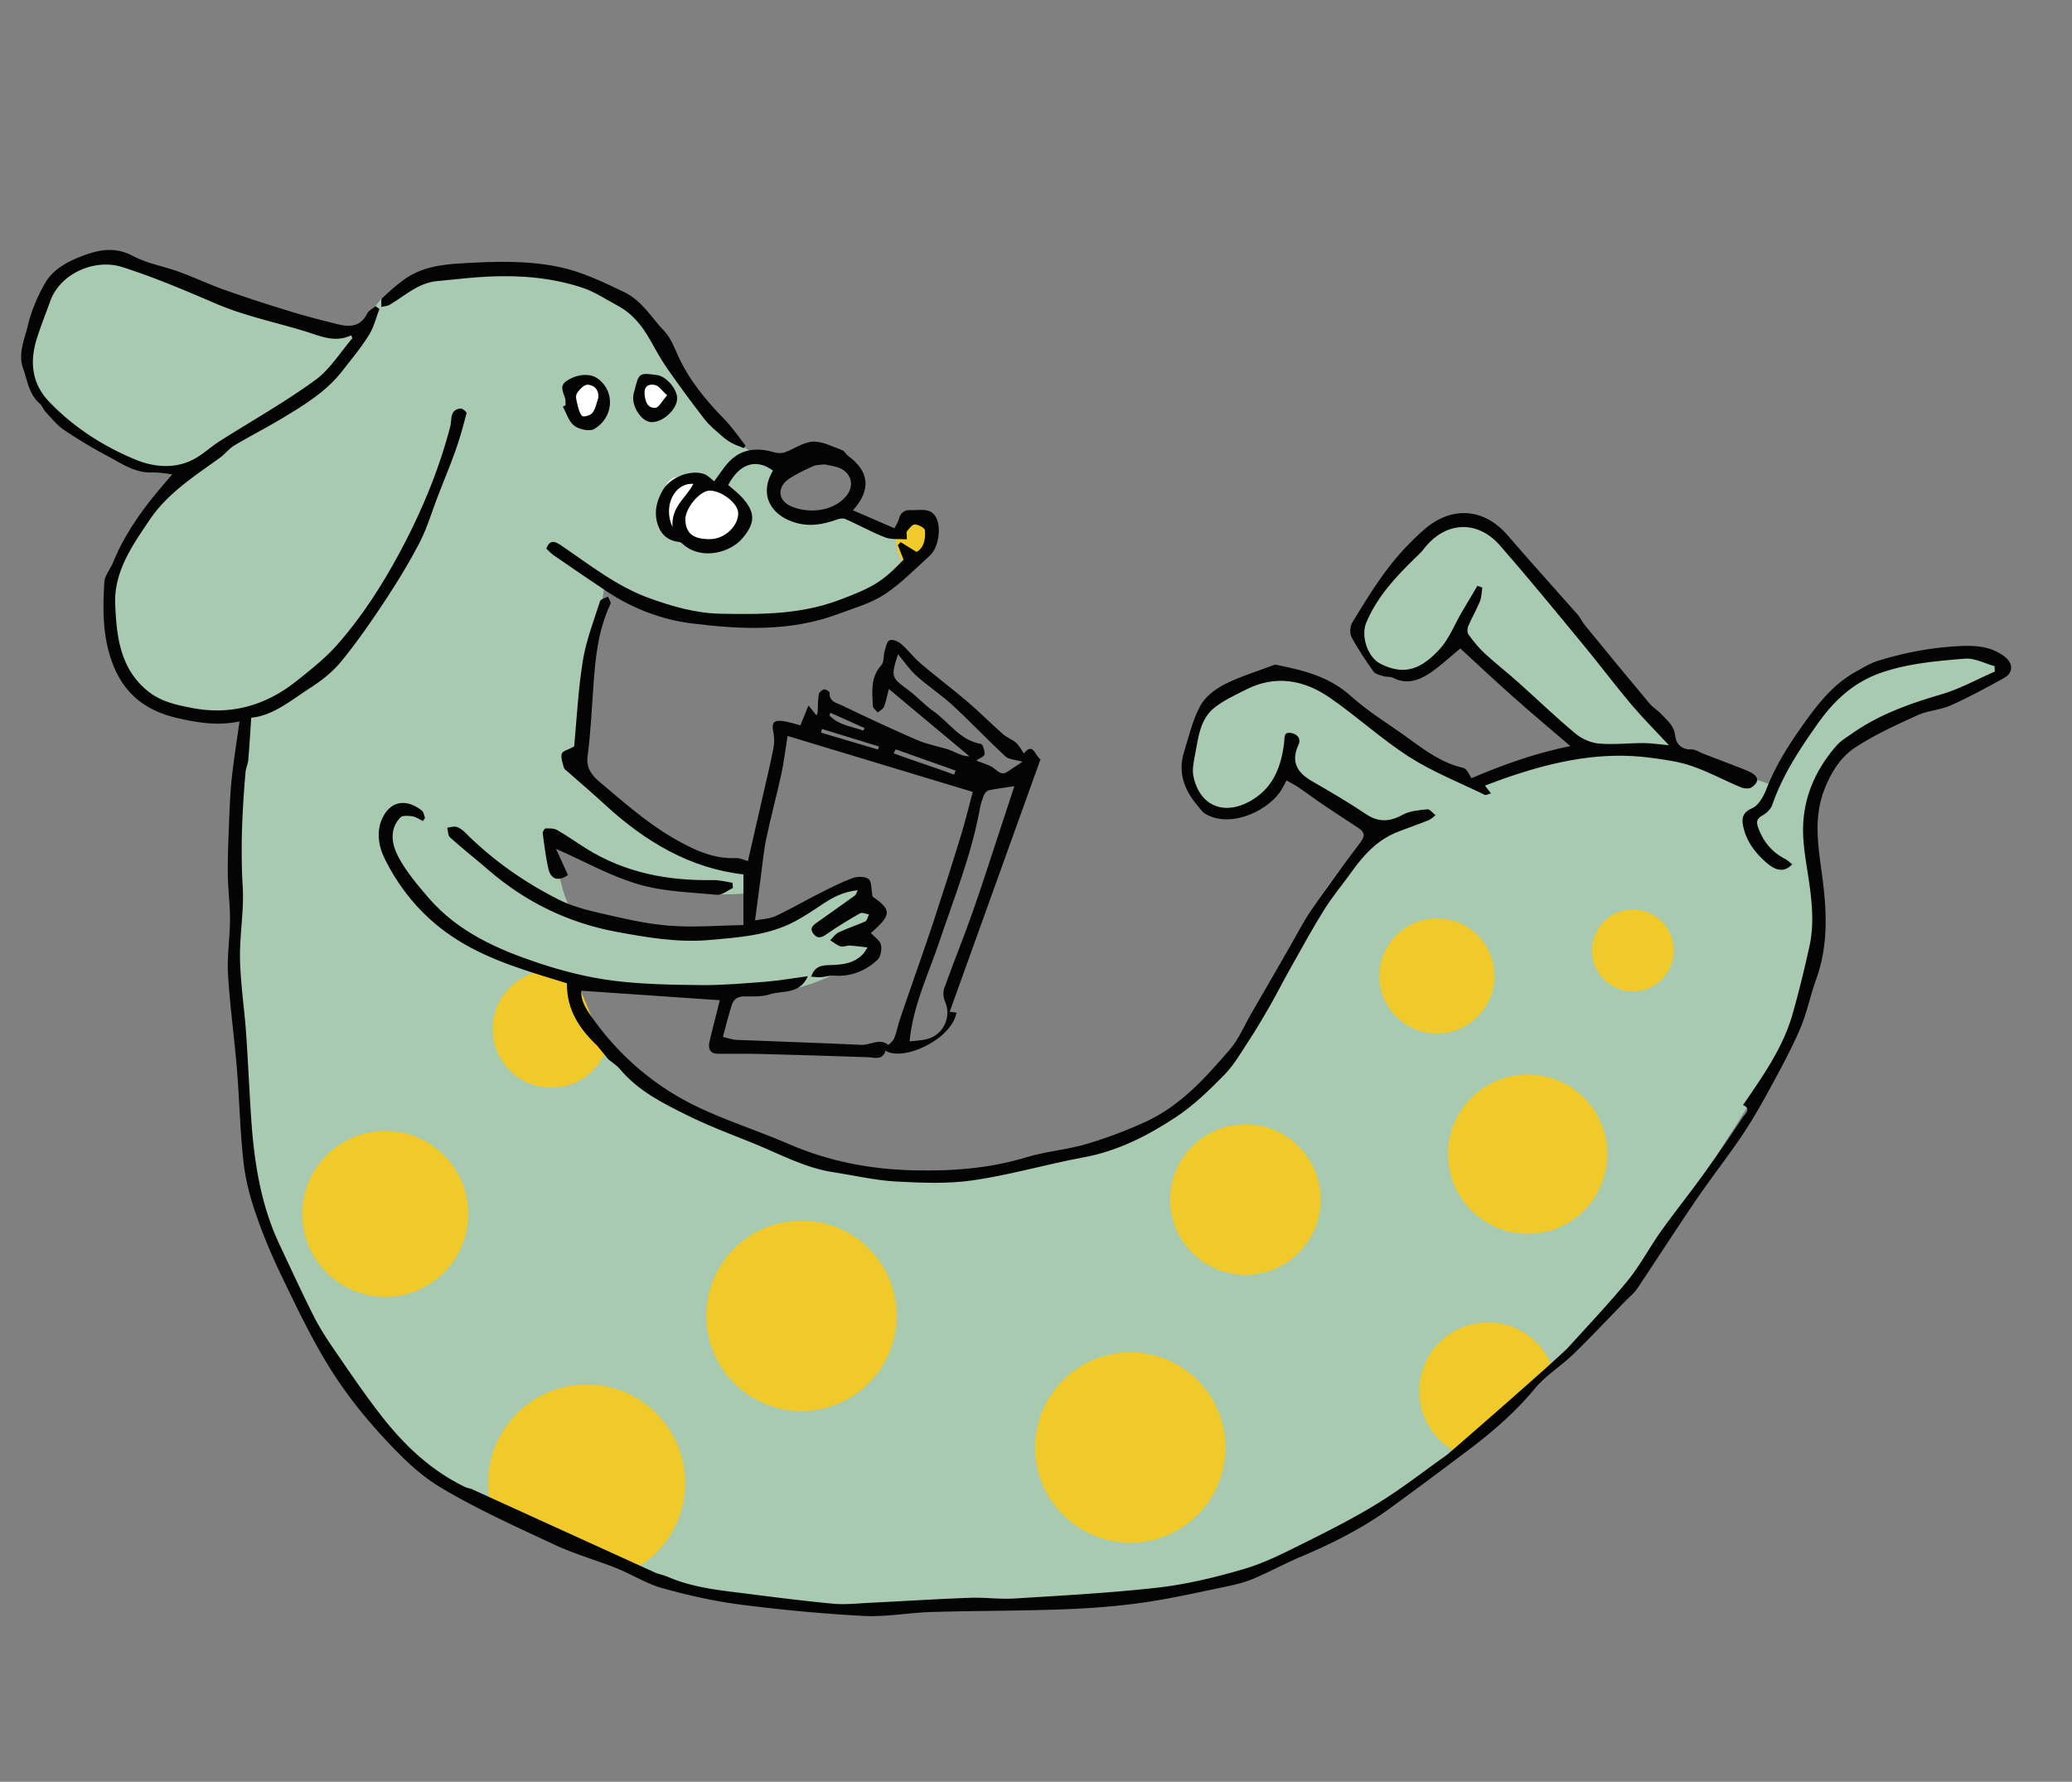
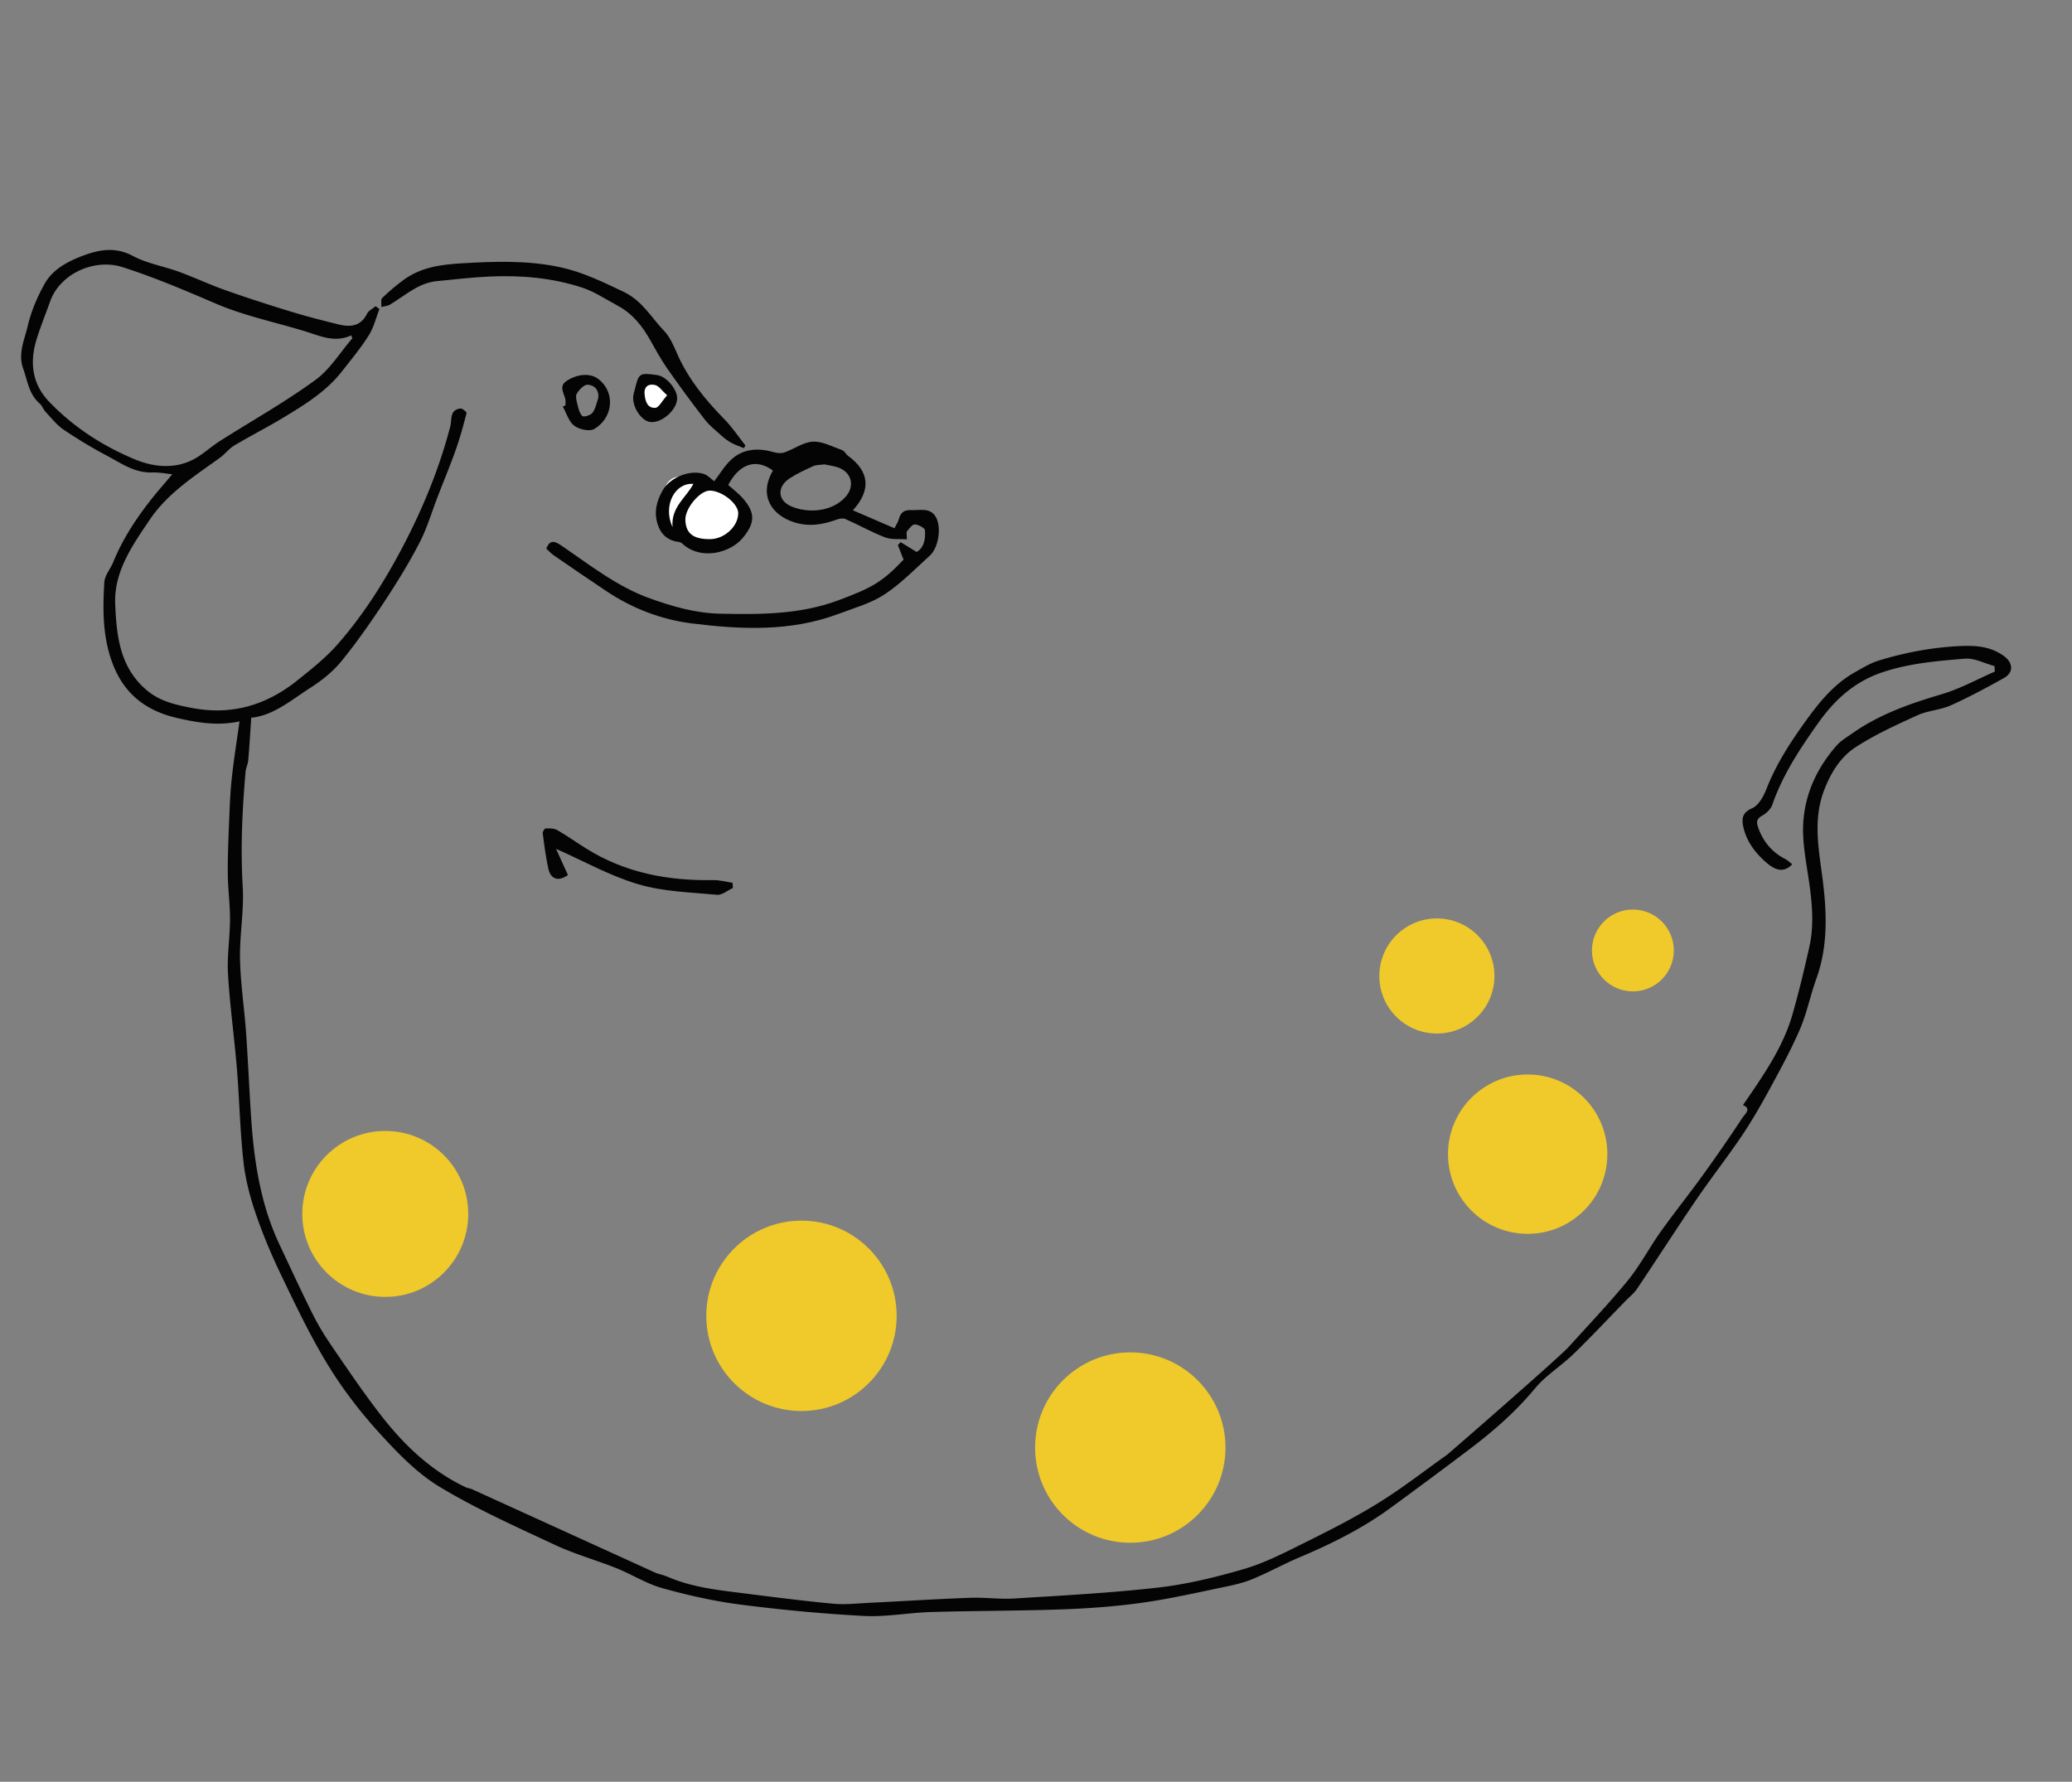
<svg xmlns="http://www.w3.org/2000/svg" width="207" height="178">
  <rect width="100%" height="100%" fill="#808080" stroke="none" />
  <g fill="none">
    <g transform="translate(-398 -214)">
-       <path d="M434.27 247.46s.77-5.64 7.74-6.3c6.97-.66 12.06-.77 15.26 1.11 3.21 1.88 5.09 1.99 6.41 5.2 1.33 3.21 6.53 10.73 10.4 12.17 0 0 2.21.55 1.66 2.43-.55 1.88.44 4.09 2.99 3.76 2.54-.33 3.65-.77 3.65-.77l5.2 2.43 1.99-1.77s2.1.66 1.66 1.88c-.44 1.22-2.32 3.65-3.43 4.42-1.11.77-10.84 5.53-18.69 3.76-7.85-1.77-10.73-3.21-10.73-3.21l-2.65 17.92s9.18 10.06 17.03 10.4v2.32s-8.63 1.44-19.35-5.2c0 0 .44 6.41 2.32 7.52 0 0 11.61 3.54 17.14 1.44 5.53-2.1 9.84-4.2 9.84-4.2s1.88-.88 1.88 0-.88 1.99-.88 1.99 2.1-.66 1.77.33c-.33 1-1.55 2.43-1.55 2.43s1.44.11 1.22 1.11c-.22 1-5.86 4.42-10.51 4.53l-4.65.11-14.93-1.44s1.55 8.18 10.51 12.28c8.96 4.09 18.58 8.29 26.99 7.3 8.41-1 17.36-2.76 20.02-4.53 2.65-1.77 10.06-6.64 13.94-16.48 3.87-9.84 8.96-13.05 8.96-13.05l-9.07-6.19s-1 4.53-4.65 3.98c-3.65-.55-6.75-1.99-4.65-7.63 2.1-5.64 8.41-6.19 8.41-6.19s3.1.11 9.07 4.2c5.97 4.09 10.95 6.75 10.95 6.75l10.95-3.21-12.5-11.28s-3.21 4.42-6.08 3.76c-2.88-.66-4.98-3.87-4.09-5.53.88-1.66 4.31-6.3 4.31-6.3s3.32-3.43 4.87-3.43c1.55 0 2.32-1.11 4.98 1.66 2.65 2.76 18.25 21.57 18.25 21.57l9.07 2.99s4.53-10.51 9.18-11.28c4.65-.77 8.52-2.32 10.4-1.99 1.88.33 3.43.77 2.88 1.77-.55 1-7.63 3.54-7.63 3.54s-6.75 2.65-7.85 4.53c-1.11 1.88-3.76 2.99-3.32 8.52.44 5.53 1.11 13.6-.88 17.59-1.99 3.98-17.14 29.42-26.32 36.72-9.18 7.3-14.71 12.39-14.71 12.39l-11.72 5.97-10.4 2.99-13.49.77-14.38.88s-8.41-.11-11.06-.55c-2.65-.44-12.17-2.1-12.17-2.1l-8.63-3.76-12.61-6.3s-6.75-4.65-10.84-11.5c-4.09-6.86-8.41-17.59-8.41-17.59s-1.55-16.37-1.77-20.68c-.22-4.31-.44-14.71.11-18.03.55-3.32.88-8.96.88-8.96s-9.73 1.33-12.5-4.87c-2.77-6.2 1.88-14.16 1.88-14.16l3.98-5.09s-3.98-.11-6.41-1.66c-2.43-1.55-7.08-4.2-8.07-6.3-1-2.1 1-9.51 1-9.51s2.99-4.87 5.53-4.2c2.54.66 6.86 1.66 9.51 2.76 2.65 1.11 13.94 4.53 13.94 4.53l2.85.53z" fill="#A8CAB0" />
-       <ellipse fill="#FFF" cx="456.78" cy="254.09" rx="1.49" ry="1.88" />
      <ellipse fill="#FFF" cx="463.86" cy="253.49" rx="1.6" ry="1.49" />
      <path d="M470 262.72s2.99.77 2.65 2.43c-.33 1.66-.11 3.1-2.43 3.1-2.32 0-3.21.11-4.09-.33-.88-.44-2.65-1.77-2.21-3.32.44-1.55.44-2.88 1.99-2.99 1.54-.1 4.09 1.11 4.09 1.11z" fill="#FFF" />
      <circle fill="#F0C92B" cx="436.49" cy="335.27" r="8.29" />
      <circle fill="#F0C92B" cx="478.07" cy="345.45" r="9.51" />
      <circle fill="#F0C92B" cx="510.92" cy="358.61" r="9.51" />
-       <circle fill="#F0C92B" cx="522.42" cy="333.84" r="7.52" />
      <circle fill="#F0C92B" cx="550.62" cy="329.3" r="7.96" />
      <circle fill="#F0C92B" cx="561.13" cy="308.95" r="4.09" />
      <circle fill="#F0C92B" cx="541.55" cy="311.5" r="5.75" />
-       <path d="M543.62 359.13a6.855 6.855 0 01-3.83-6.16c0-3.79 3.07-6.86 6.86-6.86 2.84 0 5.28 1.73 6.32 4.19m-105.81 14.6c-.25-.87-.39-1.79-.39-2.75 0-5.44 4.41-9.84 9.84-9.84s9.84 4.41 9.84 9.84c0 3.62-1.96 6.79-4.88 8.5m-3.05-51.67a5.857 5.857 0 01-5.44 3.68c-3.24 0-5.86-2.62-5.86-5.86s2.62-5.86 5.86-5.86c.81 0 1.58.16 2.28.46m32.22-44.7s.88-1.22 1.99-1c1.11.22 2.32.55 1.66 1.88-.66 1.33-2.43 3.1-2.43 3.1s-1.66-.88-1.22-3.98z" fill="#F0C92B" />
    </g>
    <g fill="#040405">
-       <path d="M59.64 104.44c-1.73-1.64-3.04-3.56-3-6.21-3.67-1.14-7.53-2.19-10.94-4.33-3.19-2-5.6-4.76-7.26-8.1-.64-1.29-.89-2.82-.17-4.21.86-1.66 2.44-1.77 3.89-.6.18.14.2.47.3.72-.07.1-.13.2-.2.31-.35-.16-.69-.41-1.06-.47-.39-.06-.99-.11-1.2.11-1.16 1.22-.84 2.74-.2 3.95.79 1.49 1.93 2.82 3.04 4.11 2.93 3.39 6.89 5.13 11 6.5 2.38.79 4.87 1.42 7.36 1.74 2.9.37 5.86.42 8.79.45 2.17.02 4.35-.17 6.52-.34 1.36-.11 2.71-.35 4.2-.55-.83 1.87-2.53 1.4-3.8 1.81-.8.26-1.71.21-2.57.21-.66 0-1.06.3-1.24.87-.32 1.01-.57 2.03-.88 3.17.54.13.93.28 1.32.3 4.17.17 8.35.3 12.52.5.89.04 1.79-.71 2.69 0 .02.02.48-.39.59-.66.22-.55.33-1.15.51-1.73.25-.78.53-1.56.8-2.34.86-2.51 1.75-5 2.59-7.52.95-2.89 1.88-5.79 2.77-8.7.45-1.47.81-2.96 1.17-4.32-6.15-1.86-12.3-3.72-18.5-5.59-.22 1.37-.36 2.6-.62 3.8-.47 2.15-1.05 4.27-1.5 6.42-.26 1.21-.36 2.45-.53 3.68-.2 1.45-.39 2.9-.6 4.53.68-.14 1.42-.15 2.04-.43 1.47-.68 2.86-1.5 4.31-2.23 1.1-.56 2.21-1.13 3.36-1.56.49-.18 1.27-.2 1.63.08.33.25.26 1.01.4 1.76 1.92 1.31 1.93 1.82-.17 3.64.35.39.9.73 1.01 1.17.11.46-.03 1.21-.35 1.51-1.2 1.11-2.65 1.7-4.34 1.57-.43-.03-.88.13-1.32.16-.3.02-.61-.03-.96-.05.35-1.08 1.09-1.14 1.88-1.16 1.26-.03 2.49-.16 3.39-1.21.08-.1.14-.22.36-.55-.7-.08-1.24-.16-1.79-.19-.3-.01-.65.17-.91.08-.37-.12-.69-.4-1.03-.61.28-.27.52-.64.86-.8.86-.4 1.78-.69 2.64-1.08.19-.09.25-.46.37-.7-.3-.05-.68-.23-.89-.11-1.13.64-2.25 1.32-3.32 2.07-.51.36-.92.51-1.33-.02-.47-.62.04-.91.47-1.22 1.23-.87 2.46-1.74 3.68-2.62.09-.07.12-.22.27-.52-1.41.15-2.46.69-3.48 1.37-.91.61-1.83 1.23-2.79 1.74-2.66 1.42-5.61 1.6-8.52 1.86-3.15.29-6.27-.25-9.35-.82-4.76-.89-8.99-2.94-12.67-6.1-1.3-1.12-2.64-2.18-3.92-3.32-.21-.19-.19-.64-.28-.97.3-.04.63-.17.91-.09.31.08.61.31.85.54 2.75 2.76 5.91 4.98 9.38 6.73 1.27.64 2.7 1.02 4.1 1.34 2.28.52 4.58 1.08 6.9 1.26 2.49.2 5.01-.02 7.45-.06v-5.06c-5.3-.6-9.81-3.26-13.81-6.95-1.24-1.14-2.53-2.23-3.79-3.35-.13-.11-.3-.23-.34-.37-.12-.46-.32-.97-.21-1.39.07-.26.64-.39 1.24-.72.25-2.66.4-5.66.87-8.59.33-2.02 1.09-3.97 1.72-5.93.07-.21.52-.3.79-.45.09.25.33.56.25.73-1.24 2.61-1.51 5.4-1.71 8.22-.17 2.34-.27 4.69-.58 7.01-.16 1.21.5 1.96 1.18 2.53 2.33 1.96 4.64 4.02 7.25 5.55 1.89 1.11 4 2.19 6.39 2.08.42-.02.85.21 1.2.3l1.55-6.77c.34-1.51.71-3.01 1-4.53.1-.53.1-1.11-.02-1.63-.17-.82.02-1.17.87-1.07.67.08 1.33.31 1.84.44.25-.61.49-1.19.81-1.99.4.5.57.72.8 1 .06-.17.12-.25.12-.34.03-.59.01-1.18.11-1.76.03-.2.31-.46.52-.5.16-.04.57.22.56.33-.06.92.73 1.02 1.26 1.28 2.48 1.19 4.97 2.36 7.49 3.45.97.42 2.03.61 3.05.92.25.08.49.2.73.3.44.2.89.41 1.44.4-2.64-2.2-5.27-4.4-8.05-6.72-.2.75-.29 1.29-.49 1.78-.1.23-.41.38-.62.57-.17-.22-.48-.43-.49-.65-.06-1.42-.26-2.86.85-4.08.28-.3.19-.92.32-1.38.12-.4.22-.99.5-1.11.29-.13.86.11 1.16.37.7.6 1.26 1.37 1.97 1.97 1.54 1.31 3.16 2.52 4.69 3.83 1.2 1.03 2.32 2.16 3.5 3.2.39.35.93.53 1.32.87.32.28.52.7.78 1.07.94-1.21 1.16.32 1.66.58-3.03 8.44-6.04 16.81-9.07 25.22.32.04.5.07.68.09-.52 2.73-5.36 4.91-7.09 3.8-.32 1.02-1.12.67-1.83.65-3.52-.12-7.04-.23-10.56-.32-1.45-.04-2.89-.01-4.34-.02-.78 0-1.01-.47-.87-1.15.23-1.04.51-2.07.77-3.11.11-.42.21-.84.27-1.09-4.65-.32-9.2-.63-13.83-.95-.1 1.11.68 2.15 1.37 3.09 2.18 2.97 4.84 5.43 8.05 7.35 3.58 2.13 7.57 3.25 11.34 4.89 3.94 1.71 8.11 2.51 12.37 2.61 3.82.1 7.64-.17 11.36-1.31 1.94-.59 4.01-.74 5.95-1.31 2.02-.6 4.02-1.35 5.94-2.23 3.47-1.59 5.97-4.4 8.4-7.21.89-1.03 1.44-2.37 2.13-3.57 1.32-2.27 2.63-4.55 3.94-6.83.68-1.18 1.3-2.41 2.07-3.53 1.59-2.3 3.23-4.56 4.92-6.78.49-.65.4-1.03-.21-1.43-1.17-.77-2.35-1.53-3.52-2.32-.8-.54-1.56-1.12-2.35-1.66-.39-.27-.82-.49-1.31-.77-.15.27-.26.47-.36.67-1.16 2.27-5.15 4.18-7.72 2.69-.34-.19-.58-.56-.84-.87-1.32-1.57-1.96-3.32-1.31-5.37.48-1.54.85-3.15 1.6-4.55.48-.9 1.47-1.67 2.4-2.15 1.55-.79 3.25-1.3 4.89-1.92.09-.04.21-.07.3-.05 2.69.54 5.29 1.16 7.46 3.12 1.82 1.64 3.97 2.91 5.96 4.37 1.62 1.19 3.24 2.34 5.27 2.81.41.09.67.83.82 1.03 3.36-1.43 6.44-2.51 9.88-3.21-1.96-1.68-3.81-3.23-5.61-4.83-1.82-1.61-3.59-3.27-5.38-4.92-1.08.89-2.02 1.79-3.1 2.5-1.08.7-2.28 1.12-3.6.44-.29-.15-.69-.08-1.01-.18-.35-.11-.79-.2-.97-.46-.78-1.11-1.55-2.24-2.19-3.44-.2-.38-.15-1.09.09-1.47 1.12-1.84 2.24-3.69 3.54-5.39 1.07-1.41 2.31-2.73 3.64-3.89 2.7-2.34 5.94-2.2 8.36.62 2.28 2.65 4.63 5.24 6.94 7.86.29.33.47.75.75 1.09 2.15 2.63 4.3 5.25 6.48 7.85.33.39.81.65 1.15 1.03.59.64 1.29 1.14 1.39 2.19.07.71.59 1.37 1.58 1.33.4-.02.82.27 1.22.43 1.44.56 2.89 1.09 4.32 1.67 1.22.49 1.4 1.09.5 1.7-.25.17-.77.12-1.09-.02-1.64-.69-3.22-1.55-4.89-2.12-1.31-.45-2.72-.64-4.1-.82-4.83-.65-9.45.32-13.99 1.85-.87.29-1.73.63-2.56.93.1.13.31.41.6.78-.31.08-.5.2-.6.15-2.53-1.23-5.18-2.28-7.54-3.78-2.78-1.78-5.24-4.06-7.97-5.94-2.58-1.78-5.43-2.3-8.38-.79-1.08.55-2.22 1.06-3.15 1.81-1.38 1.11-1.58 2.84-1.88 4.46-.14.79-.36 1.65-.2 2.4.67 3.09 3.26 4 6 2.26 2.06-1.31 2.78-3.37 3.06-5.64.06-.49-.08-1.09.67-.97.6.09 1.06.52.76 1.19-.77 1.67-.16 2.75 1.32 3.61 1.83 1.06 3.66 2.12 5.41 3.3 1.27.85 2.38.79 3.69.07.71-.39 1.63-.46 2.46-.54.25-.03.54.38.81.59-.22.17-.42.39-.67.49-1.04.42-2.1.78-3.14 1.19-2 .79-3.37 2.29-4.58 3.99-.89 1.25-1.89 2.43-2.7 3.72-1.18 1.88-2.24 3.83-3.33 5.77-.72 1.27-1.38 2.58-2.1 3.85-.68 1.18-1.37 2.36-2.12 3.5-.77 1.17-1.48 2.43-2.45 3.42-1.52 1.55-3.11 3.1-4.92 4.28-2.79 1.83-5.77 3.35-9.15 3.97-3.69.68-7.31 1.75-11.02 2.29-2.54.37-5.18.26-7.76.12-2.09-.12-4.15-.61-6.23-.93-2.9-.44-5.44-1.87-8.11-2.94-2.17-.87-4.37-1.7-6.47-2.74-2.45-1.21-4.92-2.45-6.73-4.62-.32-.38-.76-.65-1.16-.98l-1.13-1.38zm107.1-29.99c-1.41-1.51-2.66-2.76-3.79-4.1-1.65-1.96-3.19-4.02-4.82-5.99-2.73-3.31-5.45-6.63-8.27-9.86-2.3-2.63-5.53-2.41-7.65.38-.25.33-.57.6-.86.89-1.95 1.9-3.78 3.87-4.86 6.44-.55 1.31.12 3.44 1.42 4.1 2.49 1.27 4.15.43 5.87-1.41.98-1.04 1.52-2.49 2.26-3.75.52-.88 1.04-1.75 1.56-2.63.16.06.33.12.49.18-.07.45-.07.94-.23 1.35-.35.86-.82 1.66-1.18 2.51-.1.24-.11.64.03.83.48.66 1 1.31 1.59 1.86 1.11 1.02 2.3 1.95 3.42 2.95 1.89 1.69 3.72 3.46 5.67 5.08.63.53 1.54.93 2.35 1 1.47.13 2.96-.05 4.44-.05.73 0 1.47.12 2.56.22zm-65.4 4.09c-.96.15-1.76.24-2.56.41-.18.04-.39.27-.47.46-.18.45-.34.91-.42 1.39-.83 4.58-2.57 8.88-4.04 13.26-1.1 3.27-2.64 6.4-2.98 9.97.59-.07 1.18-.08 1.73-.22 1.65-.42 2.48-2.21 1.82-3.74-.17-.39-.23-.93-.1-1.31.94-2.62 1.99-5.19 2.91-7.82 1.04-2.97 1.99-5.98 2.98-8.97.37-1.14.75-2.27 1.13-3.43zm.81-2.44c-.78-.23-1.38-.23-1.7-.53-1.8-1.67-3.49-3.46-5.3-5.13-1.13-1.04-2.44-1.89-3.59-2.92-.7-.63-1.23-1.43-1.84-2.16-.74 2.25-.67 2.33.98 3.54.88.64 1.62 1.49 2.52 2.12 1.58 1.1 2.65 2.93 4.76 3.29.2.03.42.7.38 1.05-.03.23-.51.39-.83.62.57.23 1.16.38 1.64.68.48.3.82.88 1.49.43.45-.3.9-.61 1.49-.99zm-12.67-1.24c-.07.13-.14.27-.2.4 2 .74 4.04 1.38 6.04 2.12.05-.13.1-.26.15-.4-2-.7-4-1.41-5.99-2.12zm-7.37-2.04c-.03.12-.05.25-.08.37 1.9.56 3.79 1.13 5.69 1.69l.09-.31c-1.9-.58-3.8-1.16-5.7-1.75zm4.15.17c.04-.09.08-.17.11-.26-1.13-.51-2.27-1.01-3.4-1.52-.04.09-.07.17-.11.26.93.98 2.23 1.1 3.4 1.52z" />
      <path d="M156.64 134.64c1.93-2.14 4.03-4.34 5.95-6.68 1.24-1.51 2.16-3.28 3.3-4.89 1.36-1.91 2.83-3.74 4.21-5.65 1.37-1.9 2.71-3.83 3.99-5.78.23-.34.93-.89.04-1.24 1.99-2.91 3.99-5.72 4.95-9.08.63-2.21 1.17-4.45 1.67-6.69.46-2 .32-4.03.05-6.05-.23-1.73-.59-3.45-.66-5.19-.12-3.41 1.12-6.38 3.35-8.92.42-.48 1.01-.82 1.55-1.2 2.71-1.91 5.77-2.98 8.92-3.91 1.84-.54 3.56-1.5 5.33-2.27l-.03-.55c-.99-.26-2-.82-2.96-.74-2.77.23-5.55.46-8.24 1.36-2.8.94-4.78 2.76-6.43 5.09-1.81 2.55-3.53 5.15-4.57 8.14-.15.44-.59.86-1.01 1.09-.55.32-.6.61-.41 1.17.5 1.42 1.38 2.48 2.72 3.17.24.12.43.32.69.52-.91.98-1.84.46-2.49-.09-1.15-.97-2.1-2.18-2.41-3.72-.16-.77-.07-1.37.9-1.79.64-.28 1.13-1.18 1.42-1.91.93-2.39 2.28-4.5 3.76-6.57 1.43-2 2.91-3.88 5.09-5.11.77-.43 1.54-.91 2.37-1.16 2.65-.81 5.34-1.32 8.13-1.45 1.58-.07 2.98.03 4.3.94 1 .68 1.1 1.7.07 2.26-1.73.96-3.48 1.91-5.29 2.72-1.05.47-2.3.52-3.35 1-2.11.96-4.26 1.94-6.19 3.2-1.5.98-2.47 2.56-3.13 4.3-1.1 2.89-.55 5.77-.17 8.67.45 3.44.6 6.85-.62 10.2-.59 1.64-.93 3.39-1.62 4.99-.88 2.04-1.95 4-3.01 5.95-.88 1.62-1.8 3.22-2.83 4.75-1.45 2.14-3.05 4.18-4.51 6.32-2.01 2.95-3.94 5.96-5.93 8.92-.32.47-.8.84-1.2 1.26-1.72 1.76-3.4 3.56-5.17 5.27-1.23 1.19-2.74 2.11-3.82 3.41-2 2.42-4.33 4.42-6.81 6.28a605.25 605.25 0 01-7.65 5.68c-2.81 2.05-5.9 3.58-9.1 4.93-1.57.67-3.07 1.5-4.64 2.15-.91.38-1.89.6-2.86.8-2.69.56-5.38 1.17-8.1 1.56-2.62.37-5.28.57-7.93.67-4.42.16-8.84.14-13.26.27-2.24.07-4.49.51-6.72.39-4.13-.22-8.26-.61-12.36-1.14-2.62-.34-5.22-.93-7.77-1.64-1.57-.44-3.01-1.36-4.54-1.98-2.05-.82-4.19-1.41-6.18-2.34-3.89-1.82-7.83-3.58-11.5-5.79-2.26-1.36-4.19-3.37-5.99-5.34-1.91-2.1-3.68-4.39-5.16-6.81-1.75-2.86-3.2-5.91-4.66-8.94-.98-2.03-1.86-4.13-2.59-6.26-.57-1.67-1.02-3.42-1.21-5.17-.34-3.06-.4-6.16-.65-9.23-.26-3.15-.7-6.3-.89-9.45-.11-1.81.19-3.64.2-5.47.01-1.51-.21-3.02-.22-4.53-.02-1.76.06-3.53.13-5.29.06-1.45.11-2.9.27-4.34.2-1.84.49-3.66.77-5.64-2.18.46-4.19.13-6.22-.34-3.45-.79-5.66-2.73-6.72-6.2-.75-2.45-.71-4.89-.57-7.35.04-.7.62-1.35.9-2.04.9-2.21 2.18-4.19 3.64-6.06.75-.97 1.57-1.88 2.25-2.7-.44-.04-1.24-.2-2.04-.18-1.73.05-3.06-.92-4.46-1.66-1.5-.79-2.95-1.67-4.36-2.62-.69-.47-1.22-1.16-1.8-1.78-.23-.25-.34-.62-.6-.84-1.07-.93-1.2-2.27-1.64-3.49-.53-1.49.14-2.88.46-4.24.34-1.46.95-2.9 1.69-4.22.8-1.43 2.26-2.21 3.76-2.78 1.66-.63 3.28-.95 5.06 0 1.4.75 3.05 1.02 4.57 1.57 1.54.56 3.04 1.27 4.59 1.82 2.2.78 4.43 1.5 6.66 2.18 1.54.47 3.11.87 4.68 1.26 1.18.29 2.24.24 2.89-1.06.15-.31.56-.5.85-.75.13.09.26.18.39.28-.35.89-.57 1.85-1.08 2.65-.8 1.27-1.77 2.43-2.69 3.61-1.59 2.02-3.75 3.33-5.9 4.63-1.58.95-3.23 1.79-4.81 2.73-.54.32-.95.87-1.46 1.24-2.54 1.84-5.21 3.52-7.01 6.19-1.74 2.57-3.58 5.19-3.45 8.42.13 3.18.46 6.44 3.27 8.71 1.29 1.04 2.82 1.37 4.38 1.67 3.94.77 7.44-.26 10.52-2.73 1.39-1.11 2.81-2.23 3.98-3.55 2.67-3.02 4.81-6.44 6.67-10 1.97-3.77 3.57-7.7 4.65-11.82.19-.71-.09-1.68 1.03-1.81.19-.02.63.36.6.46-.32 1.25-.66 2.49-1.09 3.7-.56 1.58-1.21 3.13-1.81 4.69-.59 1.53-1.05 3.12-1.8 4.56-1.04 2.01-2.23 3.95-3.48 5.84-1.35 2.05-2.76 4.08-4.31 5.98-.85 1.05-1.97 1.94-3.11 2.67-1.92 1.23-3.7 2.78-5.91 2.99-.1 1.5-.18 2.87-.3 4.24-.03.4-.24.79-.27 1.2-.33 3.81-.51 7.62-.28 11.46.14 2.39-.32 4.8-.27 7.2.05 2.44.42 4.86.6 7.3.2 2.85.32 5.71.51 8.56.29 4.35.94 8.64 2.82 12.64 1.11 2.36 2.2 4.73 3.37 7.06.58 1.16 1.28 2.27 2.02 3.34 1.54 2.25 3.07 4.51 4.74 6.66 2.3 2.97 4.99 5.54 8.43 7.19.18.09.38.12.64.2l18.47 8.41c.39.12.8.22 1.17.38 2.31.99 4.78 1.29 7.24 1.59 3.08.39 6.16.79 9.25 1.08 1.19.11 2.41-.03 3.61-.09 3.34-.16 6.68-.38 10.03-.5 1.48-.06 2.98.16 4.46.07 4.78-.3 9.58-.55 14.34-1.09 2.89-.33 5.77-1.03 8.57-1.85 2.03-.59 3.95-1.57 5.86-2.52 2.58-1.28 5.16-2.58 7.6-4.09 2.35-1.45 4.53-3.16 6.83-4.79.03 0 10.45-9.06 12.1-10.71zM35.2 33.8c-.04-.1-.07-.2-.11-.3-1.69.79-3.17.03-4.7-.43-2.93-.89-5.97-1.52-8.76-2.71-3.1-1.33-6.19-2.65-9.41-3.68-2.78-.88-6.2.65-7.19 3.38-.45 1.25-.95 2.49-1.35 3.76-.73 2.3-.51 4.49 1.21 6.29 2.45 2.57 5.43 4.48 8.66 5.81 1.82.75 4 .98 5.93-.11.87-.49 1.62-1.2 2.47-1.74 3.17-2.01 6.46-3.86 9.49-6.06 1.5-1.06 2.52-2.78 3.76-4.21z" />
      <path d="M85.21 50.98c1.38.59 2.72 1.17 4.15 1.79.17-.34.37-.63.45-.95.17-.65.57-.89 1.21-.86.93.04 2.02-.32 2.55.84.48 1.05.15 2.95-.66 3.69-1.48 1.34-2.89 2.8-4.54 3.89-1.37.9-3.04 1.36-4.61 1.95-4.8 1.8-9.78 1.56-14.71.94-2.98-.38-5.86-1.48-8.43-3.19-1.77-1.18-3.52-2.38-5.28-3.59-.28-.19-.51-.45-.76-.68.35-.94.86-.74 1.46-.34 2.86 1.95 5.6 4.13 8.89 5.31 2.26.81 4.58 1.48 7.04 1.53 3.98.08 7.92.09 11.76-1.33 3.51-1.3 4.45-1.89 6.54-4.07-.19-.48-.38-.97-.57-1.45.09-.1.19-.2.28-.3.48.3.97.6 1.59.98.74-.4.9-1.28.84-2.16-.02-.24-.65-.57-1.01-.59-.26-.01-.56.41-.79.69-.08.1-.01.33-.01.8-.76-.06-1.52.05-2.16-.19-1.36-.52-2.64-1.25-3.98-1.84-.22-.1-.56-.05-.81.04-1.42.51-2.81.77-4.33.28-2.22-.71-3.56-2.67-2.1-5.16-1.68-1.24-3.34-.7-4.47 1.44.47.42.99.8 1.41 1.27 1.32 1.48 1.32 2.52 0 4.07-1.21 1.42-3.98 2.15-5.78.7-.16-.13-.33-.32-.51-.34-1.12-.13-1.83-.72-2.17-1.78-.38-1.21-.11-2.31.5-3.38.73-1.28 2.72-2.11 4.13-1.64.38.13.69.48 1.02.73.57-.73 1.05-1.58 1.74-2.2 1.24-1.11 2.73-1.14 4.28-.69.32.09.72.11 1.02 0 .96-.34 1.88-1.03 2.83-1.07.96-.04 1.96.51 2.92.85.23.08.37.41.59.57 2.13 1.55 2.32 3.41.48 5.44zm-2.83-4.59c-.45.06-.82.04-1.12.17-.82.37-1.64.75-2.39 1.24-1.26.83-1.2 2.2.19 2.79 1.64.7 4.06.57 5.42-.96.9-1.01.65-2.33-.59-2.87-.5-.21-1.06-.26-1.51-.37zm-11.42 7.47c1.44-.02 2.8-1.3 2.79-2.6-.01-.95-1.6-2.22-2.82-2.25-1-.02-2.51 1.78-2.46 2.94.05 1.35.8 1.93 2.49 1.91zm-1.69-5.52c-1.84-.15-3.08 2.17-2.08 4.32-.17-2.03 1.38-2.95 2.08-4.32zm5.05-3.57c-.41-.17-.83-.3-1.21-.51-.36-.19-.7-.44-1-.71-.59-.53-1.23-1.03-1.71-1.65-1.3-1.68-2.56-3.39-3.77-5.13-.62-.89-1.13-1.85-1.67-2.79-.8-1.43-1.8-2.67-3.28-3.46-1.15-.61-2.25-1.36-3.47-1.77-3.04-1.01-6.21-1.27-9.4-1.12-1.71.08-3.42.29-5.13.45-1.88.17-3.21 1.45-4.72 2.35-.25.15-.57.16-.86.24.02-.31-.08-.74.08-.9.68-.66 1.41-1.27 2.17-1.83 1.7-1.23 3.66-1.51 5.71-1.63 3.33-.2 6.66-.32 9.93.39 2.22.48 4.25 1.47 6.31 2.45 1.88.9 2.76 2.57 4.05 3.91.64.66 1 1.61 1.39 2.48 1.1 2.41 2.74 4.41 4.58 6.29.8.81 1.44 1.77 2.15 2.67-.04.08-.09.17-.15.27zm-1.1 43.94c-.53.24-1.08.72-1.58.68-2.64-.25-5.35-.31-7.86-1.05-2.82-.83-5.44-2.31-8.23-3.54.37.82.78 1.72 1.19 2.62-.97.67-1.73.44-1.97-.69-.25-1.15-.4-2.32-.55-3.49-.02-.15.18-.48.28-.48.39-.01.84-.02 1.16.16.98.56 1.9 1.22 2.86 1.82 3.89 2.45 8.19 3.26 12.72 3.18.64-.01 1.29.17 1.94.27.02.17.03.34.04.52z" />
      <path d="M56.5 40.48c-.01-.24.02-.49-.05-.72-.19-.61-.6-1.23.19-1.73 1.06-.68 2.32-.78 3.12-.18 1.74 1.31 1.52 3.89-.4 5.01-.47.27-1.5.04-1.99-.33-.55-.41-.77-1.25-1.14-1.9.08-.05.17-.1.27-.15zm3.27-.72c.09-.86-.44-1.3-1.07-1.33-.35-.01-.83.49-1.07.88-.16.25-.04.71.05 1.06.1.42.21.91.49 1.19.13.13.84-.07 1.02-.32.31-.41.4-.97.58-1.48zm7.88.04c-.01 1.14-1.53 2.49-2.67 2.36-.92-.1-1.86-1.55-1.71-2.64.02-.17.07-.34.12-.5.43-1.77.47-1.8 2.26-1.55.91.12 2.01 1.4 2 2.33zm-1-.31c-.53-.47-.82-.94-1.21-1.03-.62-.14-1.13.11-1.04.95.07.71.29 1.39 1.09 1.33.34-.04.64-.67 1.16-1.25z" />
    </g>
  </g>
</svg>